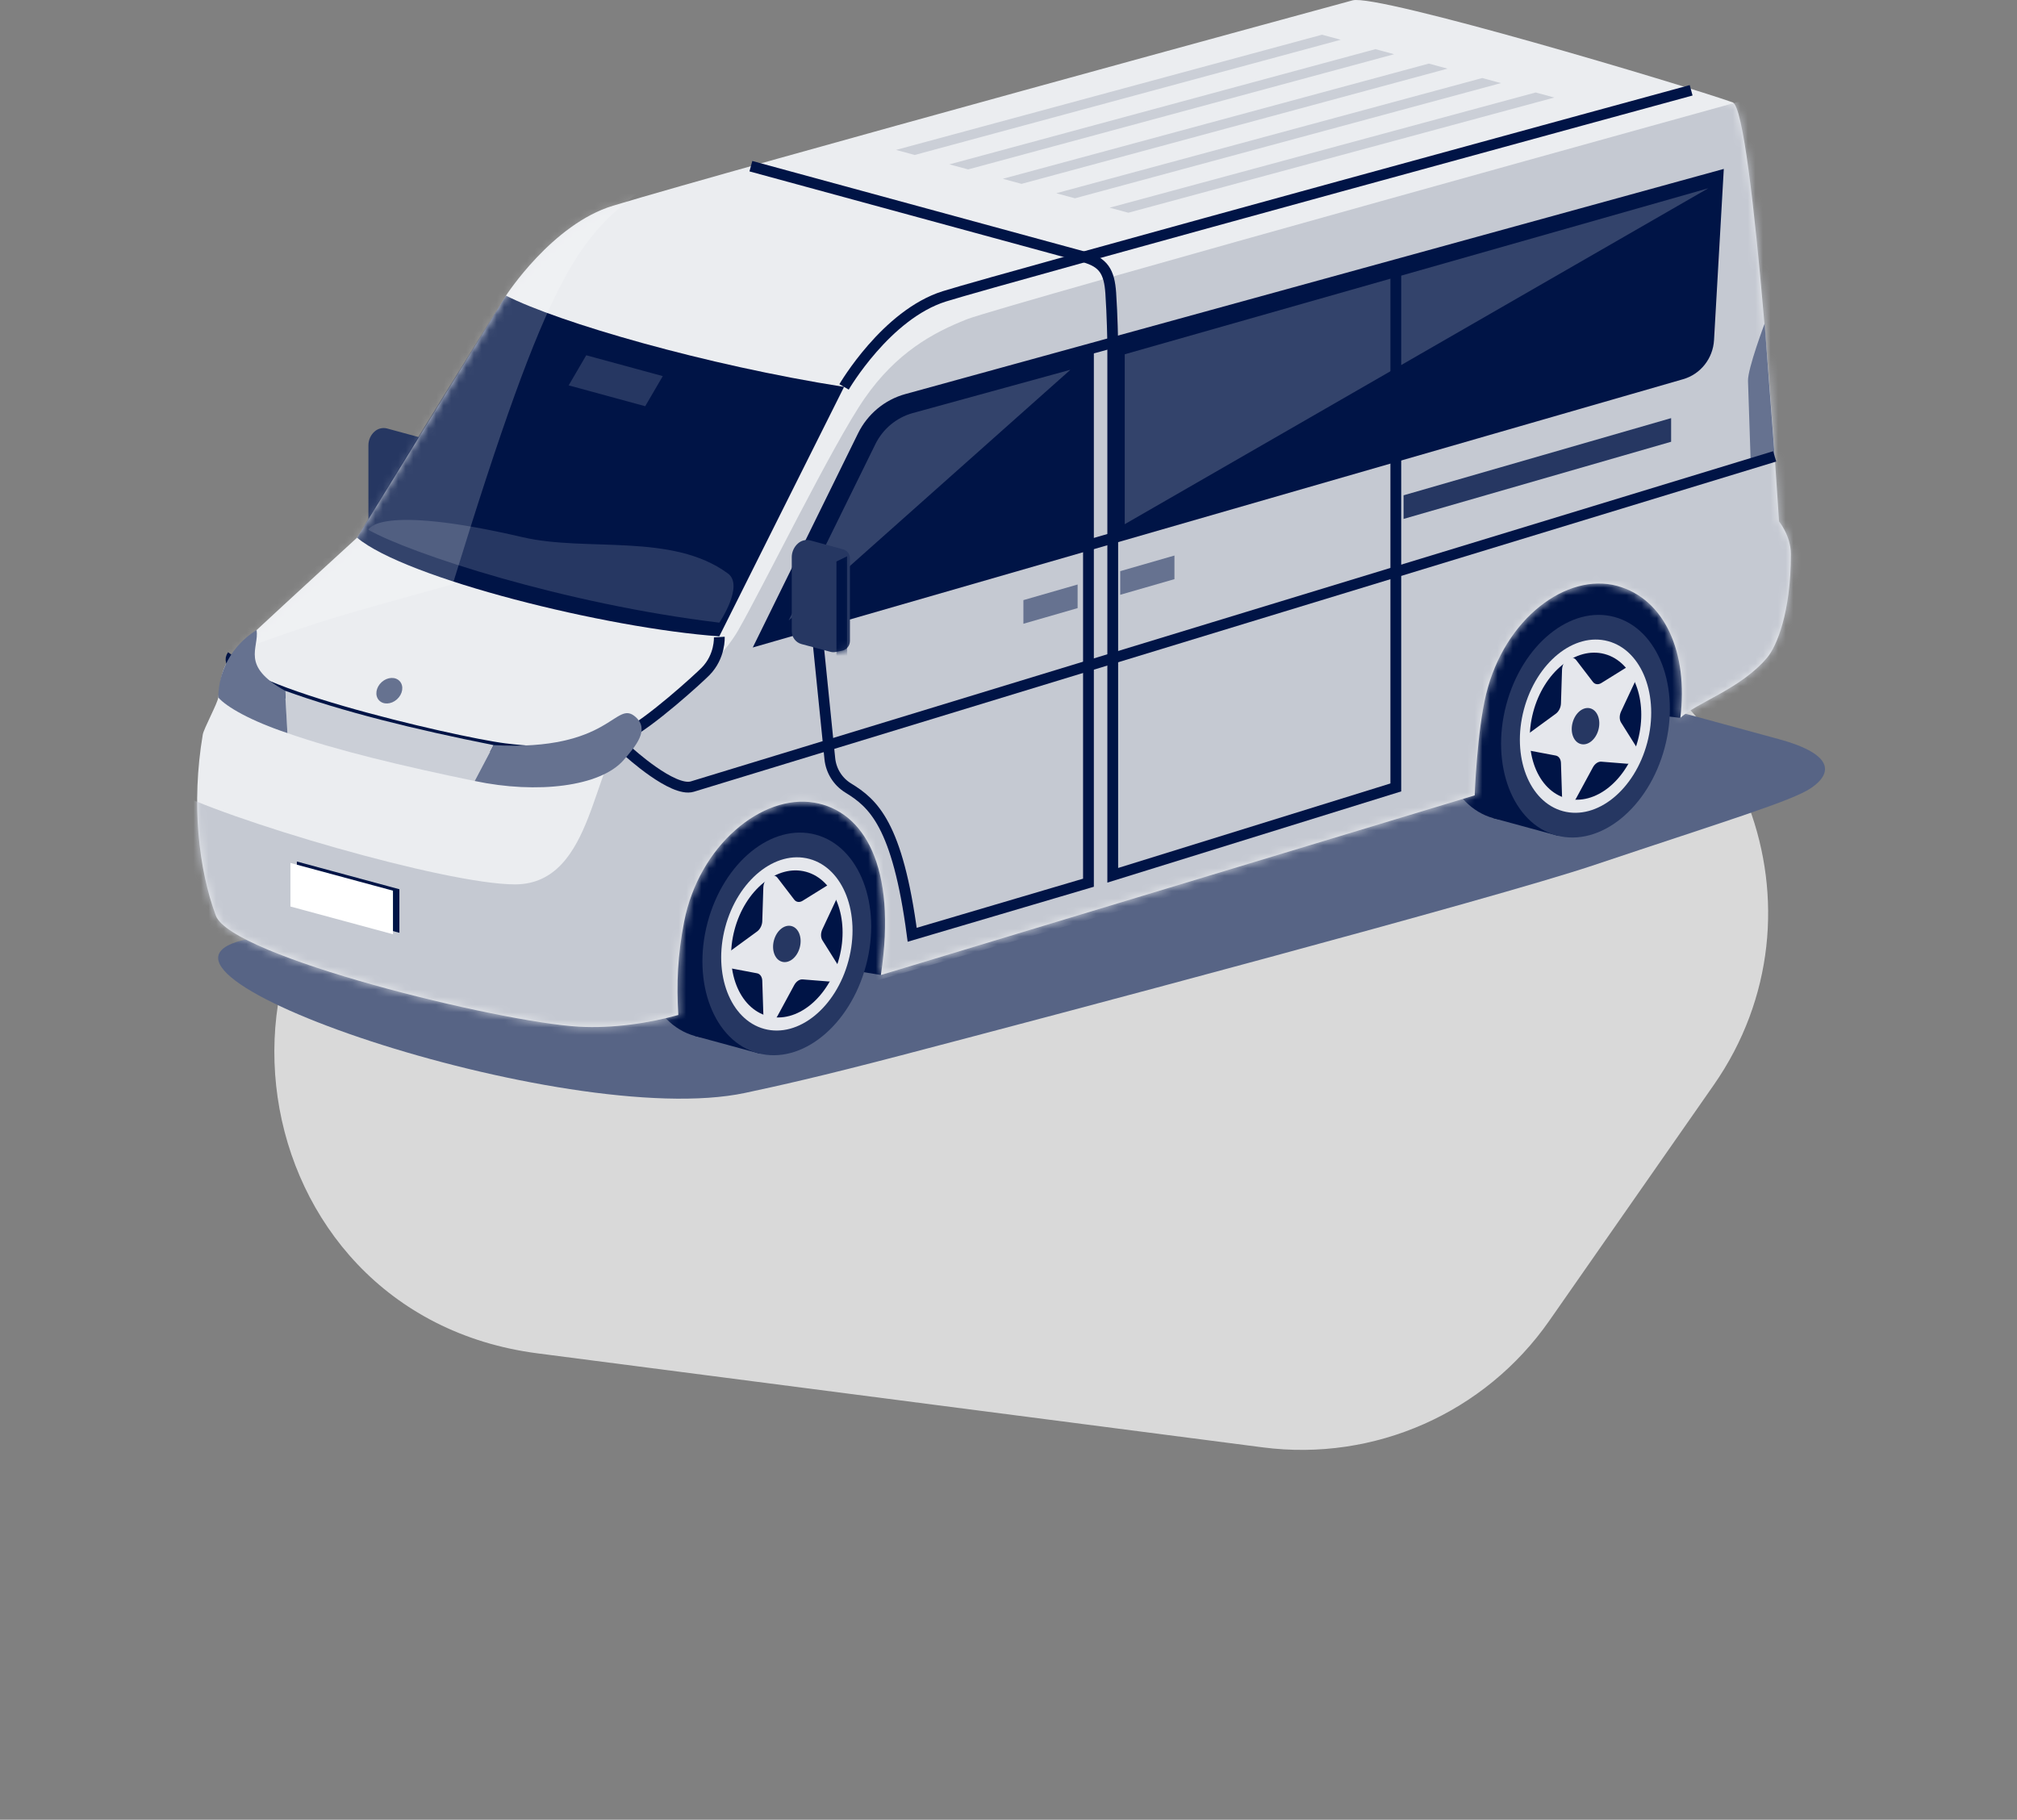
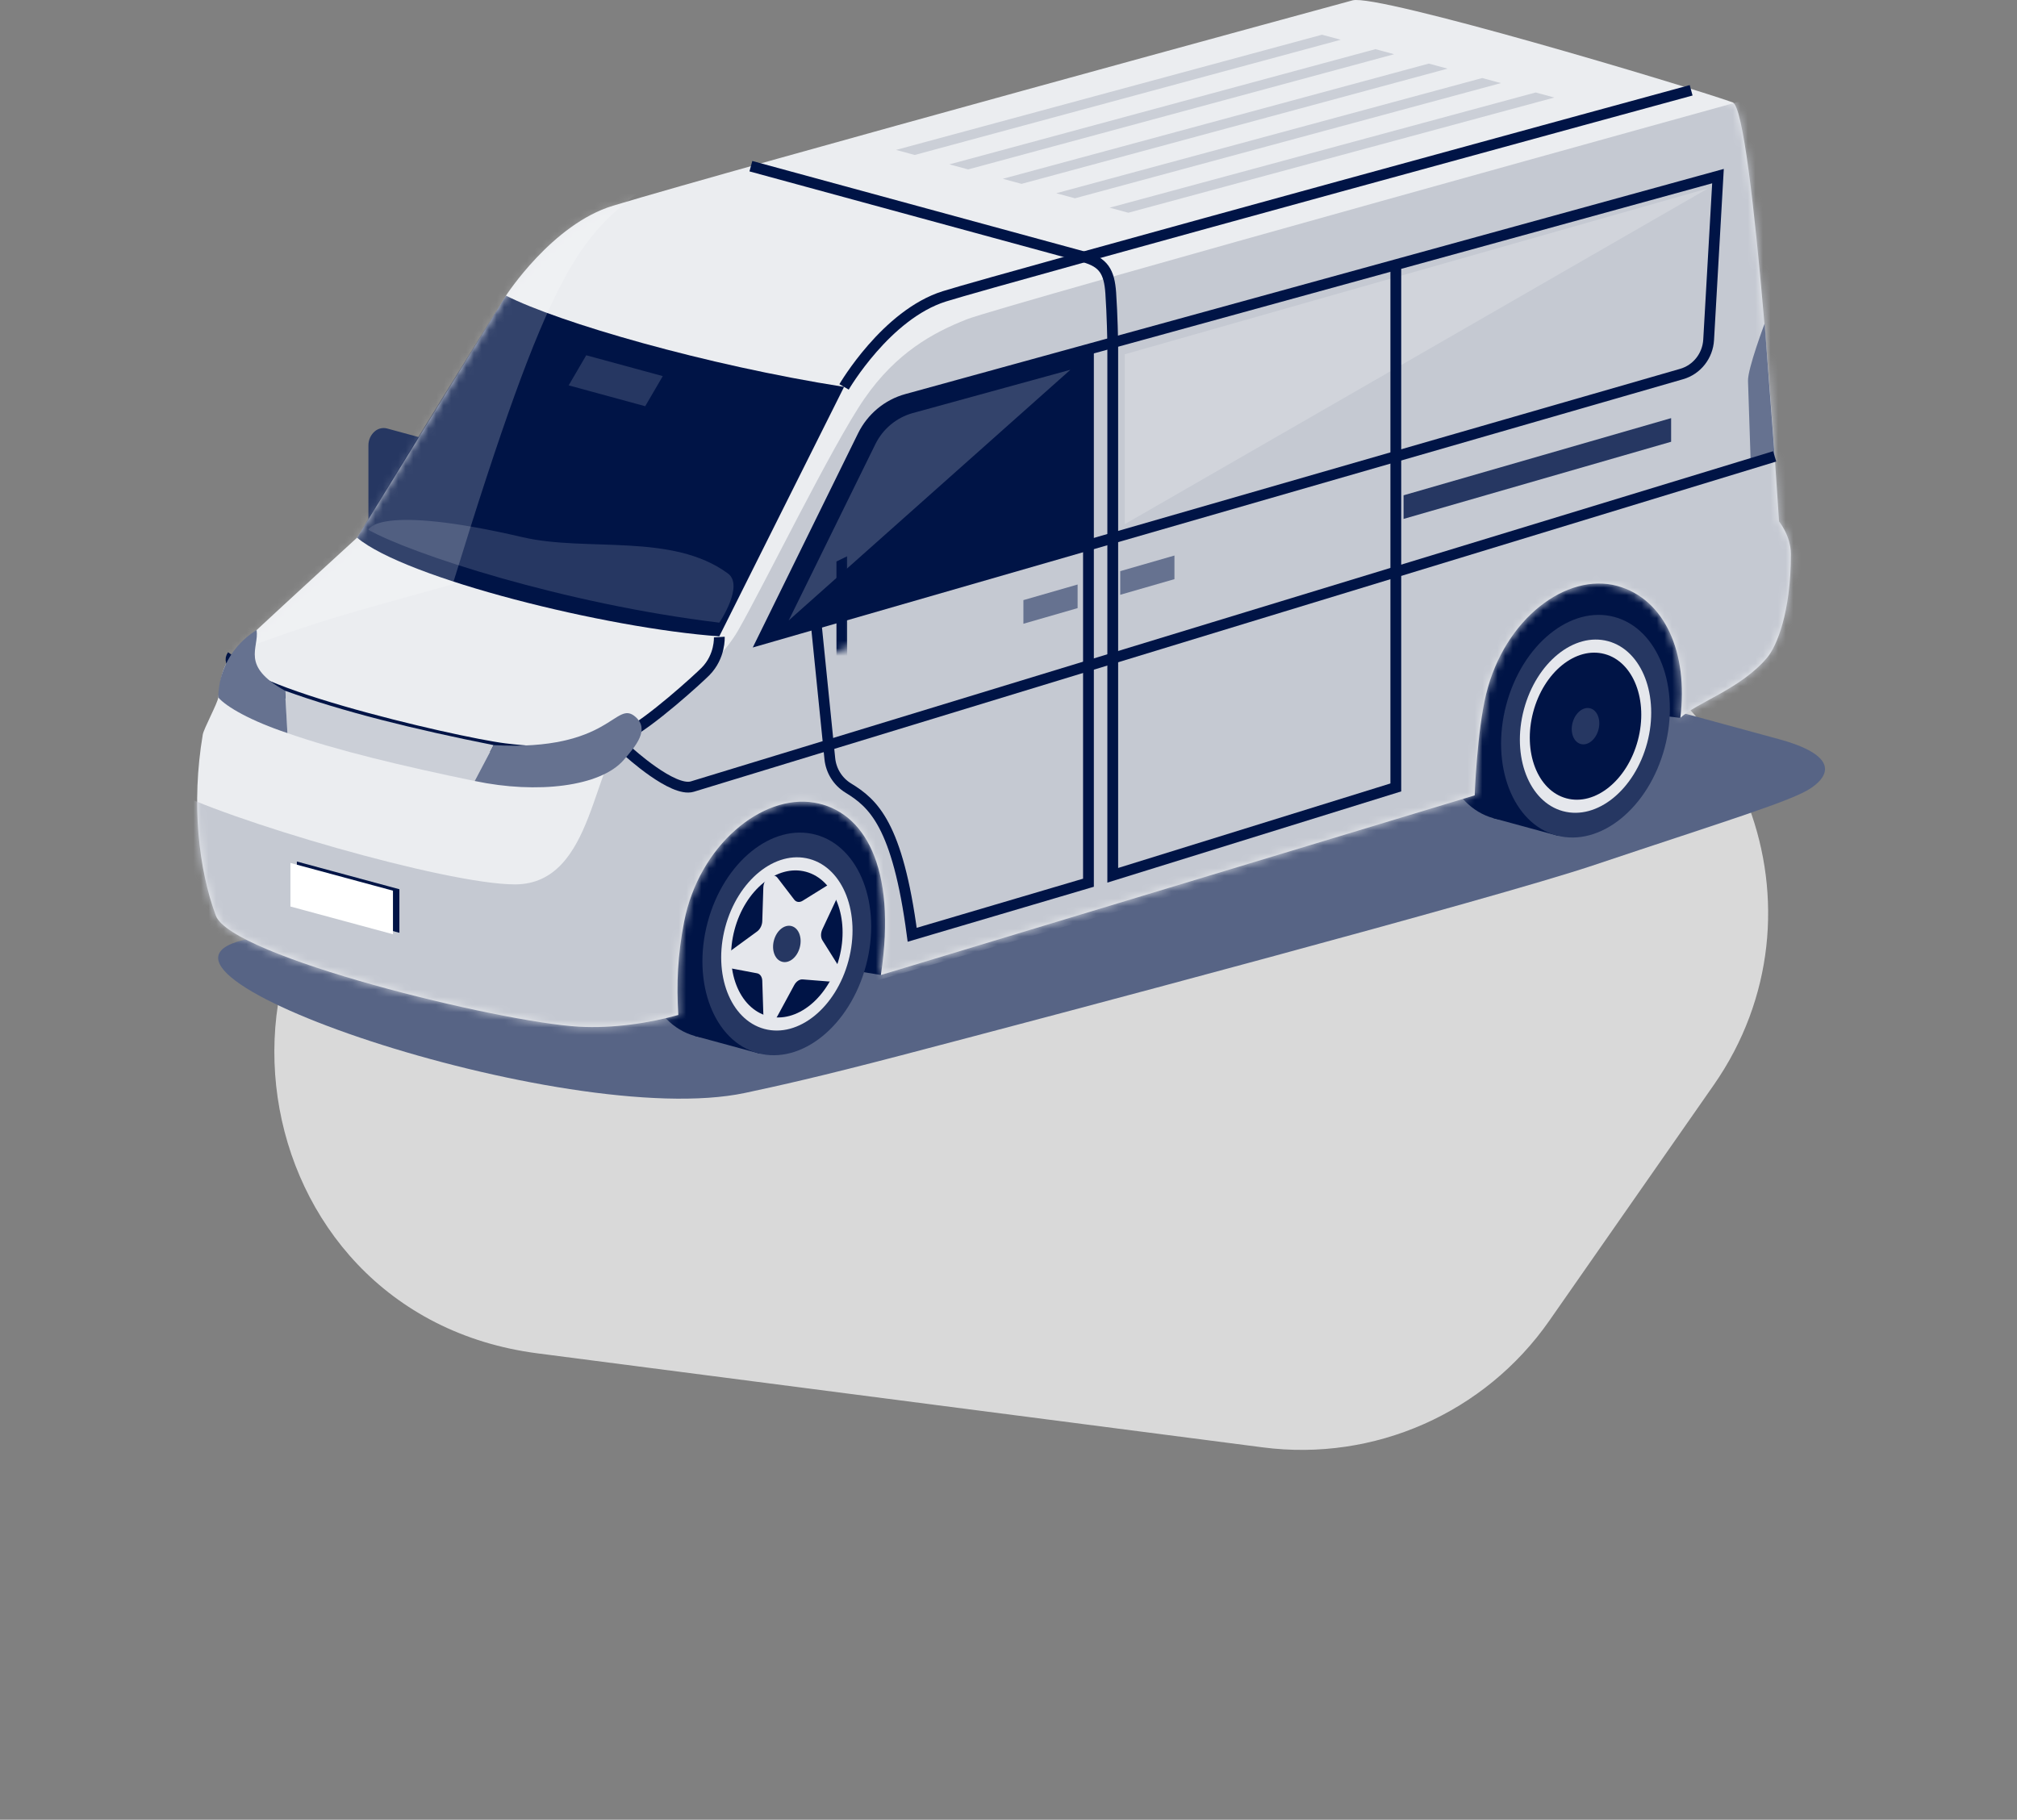
<svg xmlns="http://www.w3.org/2000/svg" width="266" height="240" viewBox="0 0 266 240" fill="none">
  <rect x="0" y="0" width="266" height="240" fill="#808080" stroke="none" />
  <path d="M129.135 71.906C137.251 68.306 146.337 67.523 154.949 69.681L203.022 81.725C230.062 88.499 241.945 120.251 225.997 143.114L204.317 174.193C195.826 186.365 181.268 192.803 166.55 190.895L70.891 178.494C30.976 173.319 23.077 118.946 59.87 102.627L129.135 71.906Z" fill="#D9D9D9" />
  <path d="M203.168 88.926C195.382 86.806 182.643 86.806 174.86 88.926L32.951 123.799C12.135 127.737 74.614 149.182 98.272 144.141C102.71 143.197 108.147 141.985 118.792 139.201C139.957 133.668 196.967 118.53 210.002 114.165C227.835 108.194 236.389 105.62 238.887 103.904C241.383 102.185 242.328 99.593 234.542 97.471L203.168 88.926Z" fill="#576485" />
  <path d="M51.064 56.517L55.355 57.685C55.888 57.831 56.259 58.322 56.259 58.883V69.765C56.259 70.395 55.82 70.934 55.215 71.055L54.362 71.223C54.139 71.269 53.908 71.26 53.686 71.201L49.877 70.183C49.117 69.98 48.586 69.281 48.586 68.483V58.728C48.586 58.016 48.896 57.341 49.432 56.884C49.884 56.501 50.492 56.362 51.064 56.517Z" fill="#263762" />
  <mask id="mask0_1_508" style="mask-type:luminance" maskUnits="userSpaceOnUse" x="48" y="56" width="9" height="16">
    <path d="M51.064 56.517L55.355 57.685C55.888 57.831 56.259 58.322 56.259 58.883V69.765C56.259 70.395 55.82 70.934 55.215 71.055L54.362 71.223C54.139 71.269 53.908 71.26 53.686 71.201L49.877 70.183C49.117 69.98 48.586 69.281 48.586 68.483V58.728C48.586 58.016 48.896 57.341 49.432 56.884C49.884 56.501 50.492 56.362 51.064 56.517Z" fill="white" />
  </mask>
  <g mask="url(#mask0_1_508)">
    <path opacity="0.1" d="M55.893 71.817H54.478V59.289L55.893 58.6V71.817Z" fill="#3B4250" />
  </g>
  <path d="M106.894 71.283L111.185 72.451C111.718 72.597 112.089 73.088 112.089 73.649V84.531C112.089 85.161 111.651 85.701 111.045 85.82L110.192 85.989C109.969 86.035 109.738 86.026 109.517 85.966L105.707 84.948C104.948 84.746 104.416 84.047 104.416 83.249V73.494C104.416 72.782 104.726 72.106 105.262 71.65C105.714 71.264 106.324 71.125 106.894 71.283Z" fill="#263762" />
  <mask id="mask1_1_508" style="mask-type:luminance" maskUnits="userSpaceOnUse" x="104" y="71" width="9" height="16">
    <path d="M106.894 71.283L111.185 72.451C111.718 72.597 112.089 73.088 112.089 73.649V84.531C112.089 85.161 111.651 85.701 111.045 85.82L110.192 85.989C109.969 86.035 109.738 86.026 109.517 85.966L105.707 84.948C104.948 84.746 104.416 84.047 104.416 83.249V73.494C104.416 72.782 104.726 72.106 105.262 71.65C105.714 71.264 106.324 71.125 106.894 71.283Z" fill="white" />
  </mask>
  <g mask="url(#mask1_1_508)">
    <path d="M111.725 86.58H110.31V74.055L111.725 73.364V86.58Z" fill="#001446" />
  </g>
  <path d="M190.359 90.564C188.248 98.578 191.211 106.35 196.983 107.922C202.752 109.494 209.143 104.271 211.255 96.257C213.366 88.243 210.402 80.472 204.631 78.899C198.862 77.325 192.471 82.548 190.359 90.564Z" fill="#001446" />
  <path d="M196.983 107.922L205.499 110.243L213.147 81.218L204.631 78.897L196.983 107.922Z" fill="#001446" />
  <path d="M85.031 119.281C82.919 127.295 85.883 135.067 91.655 136.639C97.424 138.211 103.815 132.988 105.927 124.972C108.038 116.958 105.074 109.186 99.303 107.614C93.533 106.044 87.142 111.267 85.031 119.281Z" fill="#001446" />
  <path d="M91.655 136.641L100.171 138.959L107.819 109.937L99.303 107.616L91.655 136.641Z" fill="#001446" />
  <path d="M221.595 94.683L210.916 93.41L126.822 114.911L116.168 128.593L93.047 124.771L95.326 104.819L227.075 68.768L227.672 83.507L221.595 94.683Z" fill="#001446" />
  <path d="M234.617 68.768C234.617 68.768 231.248 14.417 228.493 13.498C222.093 11.227 181.664 -0.839 178.382 0.046C175.099 0.932 97.747 22.027 80.84 27.134C72.816 29.557 66.731 38.988 66.731 38.988L47.092 70.911C47.092 70.911 38.877 78.411 32.345 84.485C29.329 87.287 29.228 88.604 28.787 91.99C28.688 92.757 26.87 96.109 26.741 96.885C25.201 106.037 26.198 114.685 28.464 120.76C30.485 126.177 65.831 134.806 76.332 135.409C80.822 135.667 85.689 134.923 89.455 133.864C89.202 129.805 89.369 125.928 90.226 121.551C92.202 111.468 100.505 104.711 107.362 105.855C113.893 106.943 118.333 114.238 116.167 128.593L194.48 104.899C194.48 104.899 194.788 96.474 195.993 91.538C198.423 81.581 206.618 75.463 213.285 77.279C219.567 78.991 222.671 86.144 221.597 94.685C223.765 92.659 229.582 90.863 233.052 86.733C234.307 85.238 236.188 80.773 236.181 73.069C236.179 70.669 234.617 68.768 234.617 68.768Z" fill="#EBEDF0" />
  <mask id="mask2_1_508" style="mask-type:luminance" maskUnits="userSpaceOnUse" x="26" y="0" width="211" height="136">
    <path d="M234.617 68.768C234.617 68.768 231.248 14.417 228.493 13.498C222.093 11.227 181.664 -0.839 178.382 0.046C175.099 0.932 97.747 22.027 80.84 27.134C72.816 29.557 66.731 38.988 66.731 38.988L47.092 70.911C47.092 70.911 38.877 78.411 32.345 84.485C29.329 87.287 29.228 88.604 28.787 91.99C28.688 92.757 26.87 96.109 26.741 96.885C25.201 106.037 26.198 114.685 28.464 120.76C30.485 126.177 65.831 134.806 76.332 135.409C80.822 135.667 85.689 134.923 89.455 133.864C89.202 129.805 89.369 125.928 90.226 121.551C92.202 111.468 100.505 104.711 107.362 105.855C113.893 106.943 118.333 114.238 116.167 128.593L194.48 104.899C194.48 104.899 194.788 96.474 195.993 91.538C198.423 81.581 206.618 75.463 213.285 77.279C219.567 78.991 222.671 86.144 221.597 94.685C223.765 92.659 229.582 90.863 233.052 86.733C234.307 85.238 236.188 80.773 236.181 73.069C236.179 70.669 234.617 68.768 234.617 68.768Z" fill="white" />
  </mask>
  <g mask="url(#mask2_1_508)">
    <path d="M111.314 51.027C93.047 48.154 73.671 42.525 66.728 38.99C66.728 38.99 52.68 61.466 47.09 70.913C53.526 76.305 79.985 82.868 94.86 83.926L111.314 51.027Z" fill="#001446" />
  </g>
  <mask id="mask3_1_508" style="mask-type:luminance" maskUnits="userSpaceOnUse" x="26" y="0" width="211" height="136">
    <path d="M234.617 68.768C234.617 68.768 231.248 14.417 228.493 13.498C222.093 11.227 181.664 -0.839 178.382 0.046C175.099 0.932 97.747 22.027 80.84 27.134C72.816 29.557 66.731 38.988 66.731 38.988L47.092 70.911C47.092 70.911 38.877 78.411 32.345 84.485C29.329 87.287 29.228 88.604 28.787 91.99C28.688 92.757 26.87 96.109 26.741 96.885C25.201 106.037 26.198 114.685 28.464 120.76C30.485 126.177 65.831 134.806 76.332 135.409C80.822 135.667 85.689 134.923 89.455 133.864C89.202 129.805 89.369 125.928 90.226 121.551C92.202 111.468 100.505 104.711 107.362 105.855C113.893 106.943 118.333 114.238 116.167 128.593L194.48 104.899C194.48 104.899 194.788 96.474 195.993 91.538C198.423 81.581 206.618 75.463 213.285 77.279C219.567 78.991 222.671 86.144 221.597 94.685C223.765 92.659 229.582 90.863 233.052 86.733C234.307 85.238 236.188 80.773 236.181 73.069C236.179 70.669 234.617 68.768 234.617 68.768Z" fill="white" />
  </mask>
  <g mask="url(#mask3_1_508)">
    <path d="M48.586 69.879C54.157 73.019 74.27 79.636 94.865 82.121C94.865 82.121 98.172 77.236 95.995 75.634C88.666 70.235 77.381 72.816 68.948 70.856C49.619 66.363 48.586 69.879 48.586 69.879Z" fill="#263762" />
  </g>
  <mask id="mask4_1_508" style="mask-type:luminance" maskUnits="userSpaceOnUse" x="26" y="0" width="211" height="136">
    <path d="M234.617 68.768C234.617 68.768 231.248 14.417 228.493 13.498C222.093 11.227 181.664 -0.839 178.382 0.046C175.099 0.932 97.747 22.027 80.84 27.134C72.816 29.557 66.731 38.988 66.731 38.988L47.092 70.911C47.092 70.911 38.877 78.411 32.345 84.485C29.329 87.287 29.228 88.604 28.787 91.99C28.688 92.757 26.87 96.109 26.741 96.885C25.201 106.037 26.198 114.685 28.464 120.76C30.485 126.177 65.831 134.806 76.332 135.409C80.822 135.667 85.689 134.923 89.455 133.864C89.202 129.805 89.369 125.928 90.226 121.551C92.202 111.468 100.505 104.711 107.362 105.855C113.893 106.943 118.333 114.238 116.167 128.593L194.48 104.899C194.48 104.899 194.788 96.474 195.993 91.538C198.423 81.581 206.618 75.463 213.285 77.279C219.567 78.991 222.671 86.144 221.597 94.685C223.765 92.659 229.582 90.863 233.052 86.733C234.307 85.238 236.188 80.773 236.181 73.069C236.179 70.669 234.617 68.768 234.617 68.768Z" fill="white" />
  </mask>
  <g mask="url(#mask4_1_508)">
    <path d="M74.996 50.826L85.09 53.576L87.407 49.605L77.313 46.856L74.996 50.826Z" fill="#263762" />
  </g>
  <mask id="mask5_1_508" style="mask-type:luminance" maskUnits="userSpaceOnUse" x="26" y="0" width="211" height="136">
    <path d="M234.617 68.768C234.617 68.768 231.248 14.417 228.493 13.498C222.093 11.227 181.664 -0.839 178.382 0.046C175.099 0.932 97.747 22.027 80.84 27.134C72.816 29.557 66.731 38.988 66.731 38.988L47.092 70.911C47.092 70.911 38.877 78.411 32.345 84.485C29.329 87.287 29.228 88.604 28.787 91.99C28.688 92.757 26.87 96.109 26.741 96.885C25.201 106.037 26.198 114.685 28.464 120.76C30.485 126.177 65.831 134.806 76.332 135.409C80.822 135.667 85.689 134.923 89.455 133.864C89.202 129.805 89.369 125.928 90.226 121.551C92.202 111.468 100.505 104.711 107.362 105.855C113.893 106.943 118.333 114.238 116.167 128.593L194.48 104.899C194.48 104.899 194.788 96.474 195.993 91.538C198.423 81.581 206.618 75.463 213.285 77.279C219.567 78.991 222.671 86.144 221.597 94.685C223.765 92.659 229.582 90.863 233.052 86.733C234.307 85.238 236.188 80.773 236.181 73.069C236.179 70.669 234.617 68.768 234.617 68.768Z" fill="white" />
  </mask>
  <g mask="url(#mask5_1_508)">
    <path d="M233.43 12.27C233.43 12.27 131.94 40.357 127.491 42.116C123.042 43.876 118.2 46.513 114.011 52.56C109.824 58.607 100.618 77.448 97.347 83.141C94.512 88.072 86.808 94.222 82.867 96.741C78.011 99.844 78.581 116.641 67.908 116.641C58.804 116.641 29.712 108.12 21.806 103.842C18.962 102.302 31.308 130.79 31.308 130.79L74.996 141.006L240.488 93.412L233.43 12.27Z" fill="#C5C9D2" />
  </g>
  <mask id="mask6_1_508" style="mask-type:luminance" maskUnits="userSpaceOnUse" x="26" y="0" width="211" height="136">
    <path d="M234.617 68.768C234.617 68.768 231.248 14.417 228.493 13.498C222.093 11.227 181.664 -0.839 178.382 0.046C175.099 0.932 97.747 22.027 80.84 27.134C72.816 29.557 66.731 38.988 66.731 38.988L47.092 70.911C47.092 70.911 38.877 78.411 32.345 84.485C29.329 87.287 29.228 88.604 28.787 91.99C28.688 92.757 26.87 96.109 26.741 96.885C25.201 106.037 26.198 114.685 28.464 120.76C30.485 126.177 65.831 134.806 76.332 135.409C80.822 135.667 85.689 134.923 89.455 133.864C89.202 129.805 89.369 125.928 90.226 121.551C92.202 111.468 100.505 104.711 107.362 105.855C113.893 106.943 118.333 114.238 116.167 128.593L194.48 104.899C194.48 104.899 194.788 96.474 195.993 91.538C198.423 81.581 206.618 75.463 213.285 77.279C219.567 78.991 222.671 86.144 221.597 94.685C223.765 92.659 229.582 90.863 233.052 86.733C234.307 85.238 236.188 80.773 236.181 73.069C236.179 70.669 234.617 68.768 234.617 68.768Z" fill="white" />
  </mask>
  <g mask="url(#mask6_1_508)">
    <path opacity="0.2" d="M85.352 24.521C76.332 31.282 72.663 34.915 59.702 77.058C46.131 80.878 41.51 81.832 26.002 87.908L68.078 27.346L85.352 24.521Z" fill="white" />
  </g>
  <path d="M220.386 58.263L185.101 68.44V65.325L220.386 55.146V58.263Z" fill="#263762" />
  <path d="M232.718 42.678L234.04 60.191L230.887 61.151L230.525 50.242C230.475 48.624 232.718 42.678 232.718 42.678Z" fill="#667290" />
  <path d="M154.884 73.268L147.736 75.328V78.445L154.884 76.383V73.268Z" fill="#667290" />
  <path d="M142.114 77.09L134.965 79.15V82.267L142.114 80.205V77.09Z" fill="#667290" />
-   <path d="M146.748 70.966L221.772 49.329C224.288 48.565 225.226 46.246 225.334 44.816L226.566 23.227L146.748 45.185V70.966Z" fill="#001446" />
  <path opacity="0.2" d="M148.33 69.135L225.287 24.831L148.33 46.726V69.135Z" fill="white" />
  <path d="M114.212 127.318C116.324 119.362 113.358 111.648 107.588 110.087C101.817 108.526 95.427 113.711 93.315 121.667C91.203 129.623 94.169 137.337 99.94 138.898C105.71 140.458 112.101 135.274 114.212 127.318Z" fill="#263762" />
  <path d="M95.64 122.295C93.997 128.486 96.305 134.489 100.795 135.703C105.285 136.917 110.258 132.883 111.902 126.692C113.545 120.502 111.237 114.498 106.747 113.284C102.255 112.07 97.284 116.105 95.64 122.295Z" fill="#E5E7EC" />
  <path d="M96.868 122.628C95.473 127.883 97.431 132.979 101.242 134.01C105.054 135.042 109.275 131.617 110.67 126.362C112.064 121.106 110.107 116.011 106.295 114.98C102.484 113.948 98.263 117.373 96.868 122.628Z" fill="#001446" />
  <path d="M108.454 124.009L110.428 127.153C110.968 128.016 110.208 129.522 109.27 129.446L105.85 129.173C105.443 129.141 105.004 129.435 104.742 129.921L102.54 133.987C101.936 135.103 100.707 134.937 100.668 133.736L100.528 129.355C100.512 128.833 100.241 128.442 99.843 128.367L96.508 127.737C95.595 127.564 95.595 125.955 96.508 125.289L99.843 122.854C100.241 122.564 100.51 122.028 100.528 121.497L100.668 117.04C100.707 115.819 101.936 114.989 102.54 115.778L104.742 118.653C105.004 118.996 105.443 119.055 105.85 118.802L109.27 116.677C110.208 116.096 110.968 117.191 110.428 118.345L108.454 122.558C108.219 123.064 108.219 123.635 108.454 124.009Z" fill="#E5E7EC" />
  <path d="M102.063 124.034C101.717 125.332 102.203 126.594 103.144 126.847C104.086 127.103 105.129 126.257 105.474 124.956C105.82 123.658 105.334 122.396 104.394 122.142C103.451 121.887 102.409 122.733 102.063 124.034Z" fill="#263762" />
  <path d="M219.539 98.603C221.651 90.648 218.685 82.933 212.914 81.372C207.144 79.812 200.754 84.996 198.642 92.952C196.53 100.908 199.496 108.623 205.266 110.183C211.037 111.744 217.427 106.559 219.539 98.603Z" fill="#263762" />
  <path d="M200.969 93.576C199.325 99.767 201.633 105.77 206.123 106.984C210.613 108.198 215.586 104.164 217.23 97.973C218.873 91.783 216.565 85.779 212.075 84.565C207.583 83.351 202.612 87.385 200.969 93.576Z" fill="#E5E7EC" />
  <path d="M202.198 93.909C200.804 99.164 202.761 104.26 206.573 105.291C210.384 106.322 214.605 102.897 216 97.642C217.395 92.387 215.437 87.292 211.626 86.261C207.814 85.229 203.593 88.654 202.198 93.909Z" fill="#001446" />
-   <path d="M213.784 95.292L215.758 98.436C216.298 99.299 215.539 100.805 214.601 100.73L211.18 100.456C210.773 100.424 210.335 100.718 210.072 101.204L207.87 105.271C207.267 106.386 206.037 106.22 205.999 105.02L205.858 100.638C205.843 100.116 205.571 99.726 205.173 99.65L201.839 99.021C200.926 98.847 200.926 97.239 201.839 96.572L205.173 94.138C205.571 93.848 205.84 93.311 205.858 92.78L205.999 88.323C206.037 87.103 207.267 86.272 207.87 87.061L210.072 89.937C210.335 90.279 210.773 90.338 211.18 90.085L214.601 87.961C215.539 87.379 216.298 88.474 215.758 89.629L213.784 93.841C213.549 94.345 213.549 94.916 213.784 95.292Z" fill="#E5E7EC" />
  <path d="M207.391 95.315C207.045 96.613 207.531 97.875 208.472 98.128C209.415 98.384 210.457 97.537 210.803 96.237C211.149 94.938 210.662 93.677 209.722 93.423C208.782 93.168 207.737 94.014 207.391 95.315Z" fill="#263762" />
  <path d="M111.314 51.027C111.314 51.027 116.862 41.493 124.543 39.084C132.225 36.674 223.026 11.91 223.026 11.91" stroke="#001446" stroke-width="1.423" stroke-miterlimit="10" />
  <path d="M234.043 60.191C234.043 60.191 96.04 102.275 91.307 103.739C88.743 104.531 82.87 99.148 82.87 99.148" stroke="#001446" stroke-width="1.423" stroke-miterlimit="10" />
  <path d="M99.025 21.918C99.025 21.918 140.355 33.176 142.945 33.884C145.536 34.591 146.289 35.837 146.486 38.657C146.682 41.477 146.748 45.185 146.748 45.185" stroke="#001446" stroke-width="1.423" stroke-miterlimit="10" />
  <path d="M94.86 84.022C94.86 84.022 95.012 86.557 93.047 88.554C92.154 89.462 85.671 95.39 82.388 96.99C77.444 99.402 72.423 99.468 66.527 98.74C60.089 97.944 27.731 90.452 30.652 86.441" stroke="#001446" stroke-width="1.423" stroke-miterlimit="10" />
  <path d="M143.545 46.066V116.422L120.298 123.288C118.365 108.705 115.152 105.944 111.859 103.927C110.5 103.094 109.6 101.665 109.437 100.061L106.607 72.093" stroke="#001446" stroke-width="1.423" stroke-miterlimit="10" />
  <path d="M119.581 52.661L226.566 23.227L225.334 44.816C225.212 46.938 223.784 48.75 221.772 49.329L100.621 84.269L113.794 57.473C114.96 55.105 117.065 53.352 119.581 52.661Z" stroke="#001446" stroke-width="1.423" stroke-miterlimit="10" />
  <path d="M184.079 34.915V103.854L146.748 115.441V45.185" stroke="#001446" stroke-width="1.423" stroke-miterlimit="10" />
  <path d="M100.621 84.269L143.547 71.89V46.066L119.513 52.667C117.04 53.354 114.972 55.079 113.825 57.411L100.621 84.269Z" fill="#001446" />
  <path opacity="0.2" d="M104.012 81.832L141.164 48.768L120.363 54.481C118.222 55.077 116.432 56.569 115.44 58.587L104.012 81.832Z" fill="white" />
-   <path d="M106.894 71.283L111.185 72.451C111.718 72.597 112.089 73.088 112.089 73.649V84.531C112.089 85.161 111.651 85.701 111.045 85.82L110.192 85.989C109.969 86.035 109.738 86.025 109.517 85.966L105.707 84.948C104.948 84.745 104.416 84.047 104.416 83.249V73.494C104.416 72.782 104.726 72.106 105.262 71.65C105.714 71.264 106.324 71.125 106.894 71.283Z" fill="#263762" />
  <mask id="mask7_1_508" style="mask-type:luminance" maskUnits="userSpaceOnUse" x="104" y="71" width="9" height="16">
    <path d="M106.894 71.283L111.185 72.451C111.718 72.597 112.089 73.088 112.089 73.649V84.531C112.089 85.161 111.651 85.701 111.045 85.82L110.192 85.989C109.969 86.035 109.738 86.025 109.517 85.966L105.707 84.948C104.948 84.745 104.416 84.047 104.416 83.249V73.494C104.416 72.782 104.726 72.106 105.262 71.65C105.714 71.264 106.324 71.125 106.894 71.283Z" fill="white" />
  </mask>
  <g mask="url(#mask7_1_508)">
    <path d="M111.725 86.58H110.31V74.055L111.725 73.364V86.58Z" fill="#001446" />
  </g>
  <path d="M65.098 98.274C54.566 96.18 45.15 93.841 37.59 91.098L37.904 96.686C44.438 98.975 53.069 101.038 62.602 103.007L65.098 98.274Z" fill="#CBCFD7" />
  <path d="M33.842 83.091C34.192 85.519 31.667 87.803 37.59 91.096L37.904 96.684C33.075 95.075 29.856 93.229 28.787 91.988C28.787 89.825 29.612 85.754 33.842 83.091Z" fill="#667290" />
  <path d="M62.605 103.005L65.098 98.274C80.706 99.148 81.109 92.143 83.833 94.571C85.682 96.219 83.885 98.359 82.246 100.241C79.203 103.739 70.859 104.746 62.605 103.005Z" fill="#667290" />
  <path d="M39.15 119.368L52.674 123.025V117.282L39.15 113.624V119.368Z" fill="#001446" />
  <path d="M38.3 119.559L51.824 123.217V117.471L38.3 113.814V119.559Z" fill="white" />
-   <path d="M52.348 92.237C51.584 92.921 50.515 92.967 49.961 92.337C49.407 91.707 49.576 90.642 50.34 89.957C51.105 89.273 52.174 89.227 52.728 89.857C53.284 90.487 53.112 91.552 52.348 92.237Z" fill="#667290" />
  <path d="M120.632 20.439L118.166 19.773L174.347 4.578L176.813 5.244L120.632 20.439Z" fill="#CBCFD7" />
  <path d="M127.677 22.344L125.208 21.678L181.389 6.483L183.857 7.15L127.677 22.344Z" fill="#CBCFD7" />
  <path d="M134.719 24.25L132.25 23.581L188.431 8.386L190.899 9.055L134.719 24.25Z" fill="#CBCFD7" />
  <path d="M141.761 26.153L139.292 25.486L195.473 10.292L197.942 10.96L141.761 26.153Z" fill="#CBCFD7" />
  <path d="M148.803 28.058L146.337 27.392L202.517 12.197L204.984 12.863L148.803 28.058Z" fill="#CBCFD7" />
</svg>